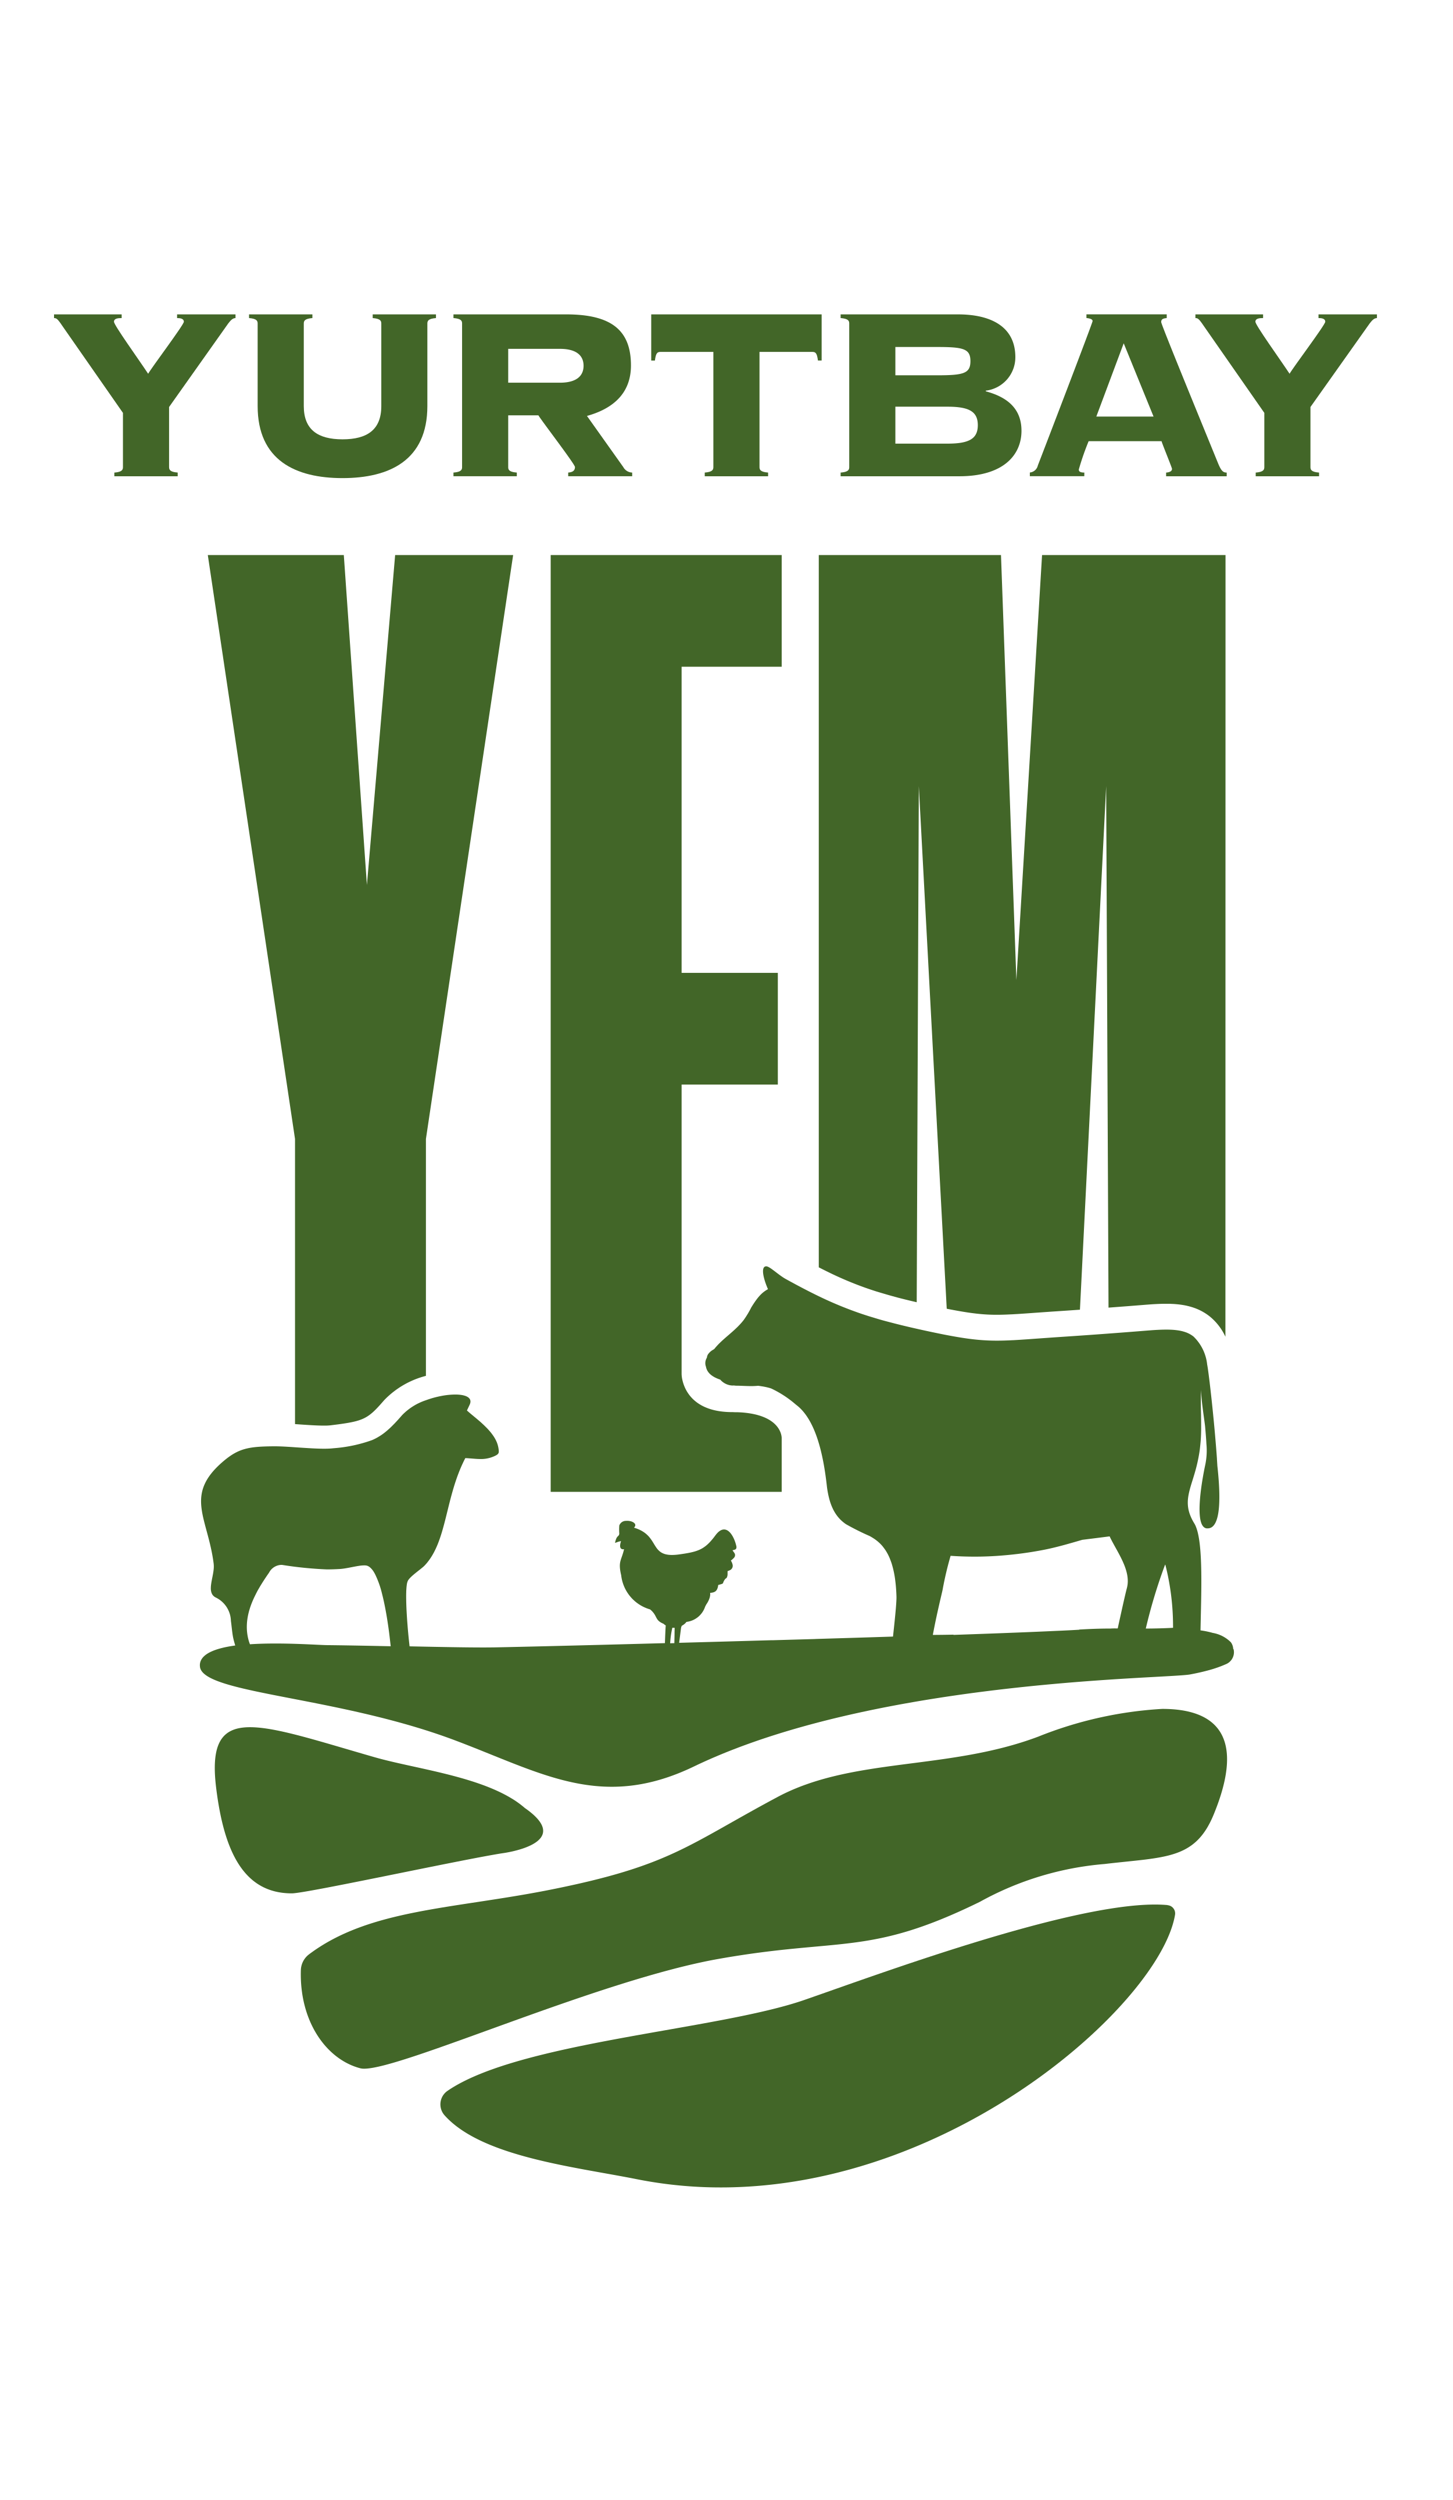
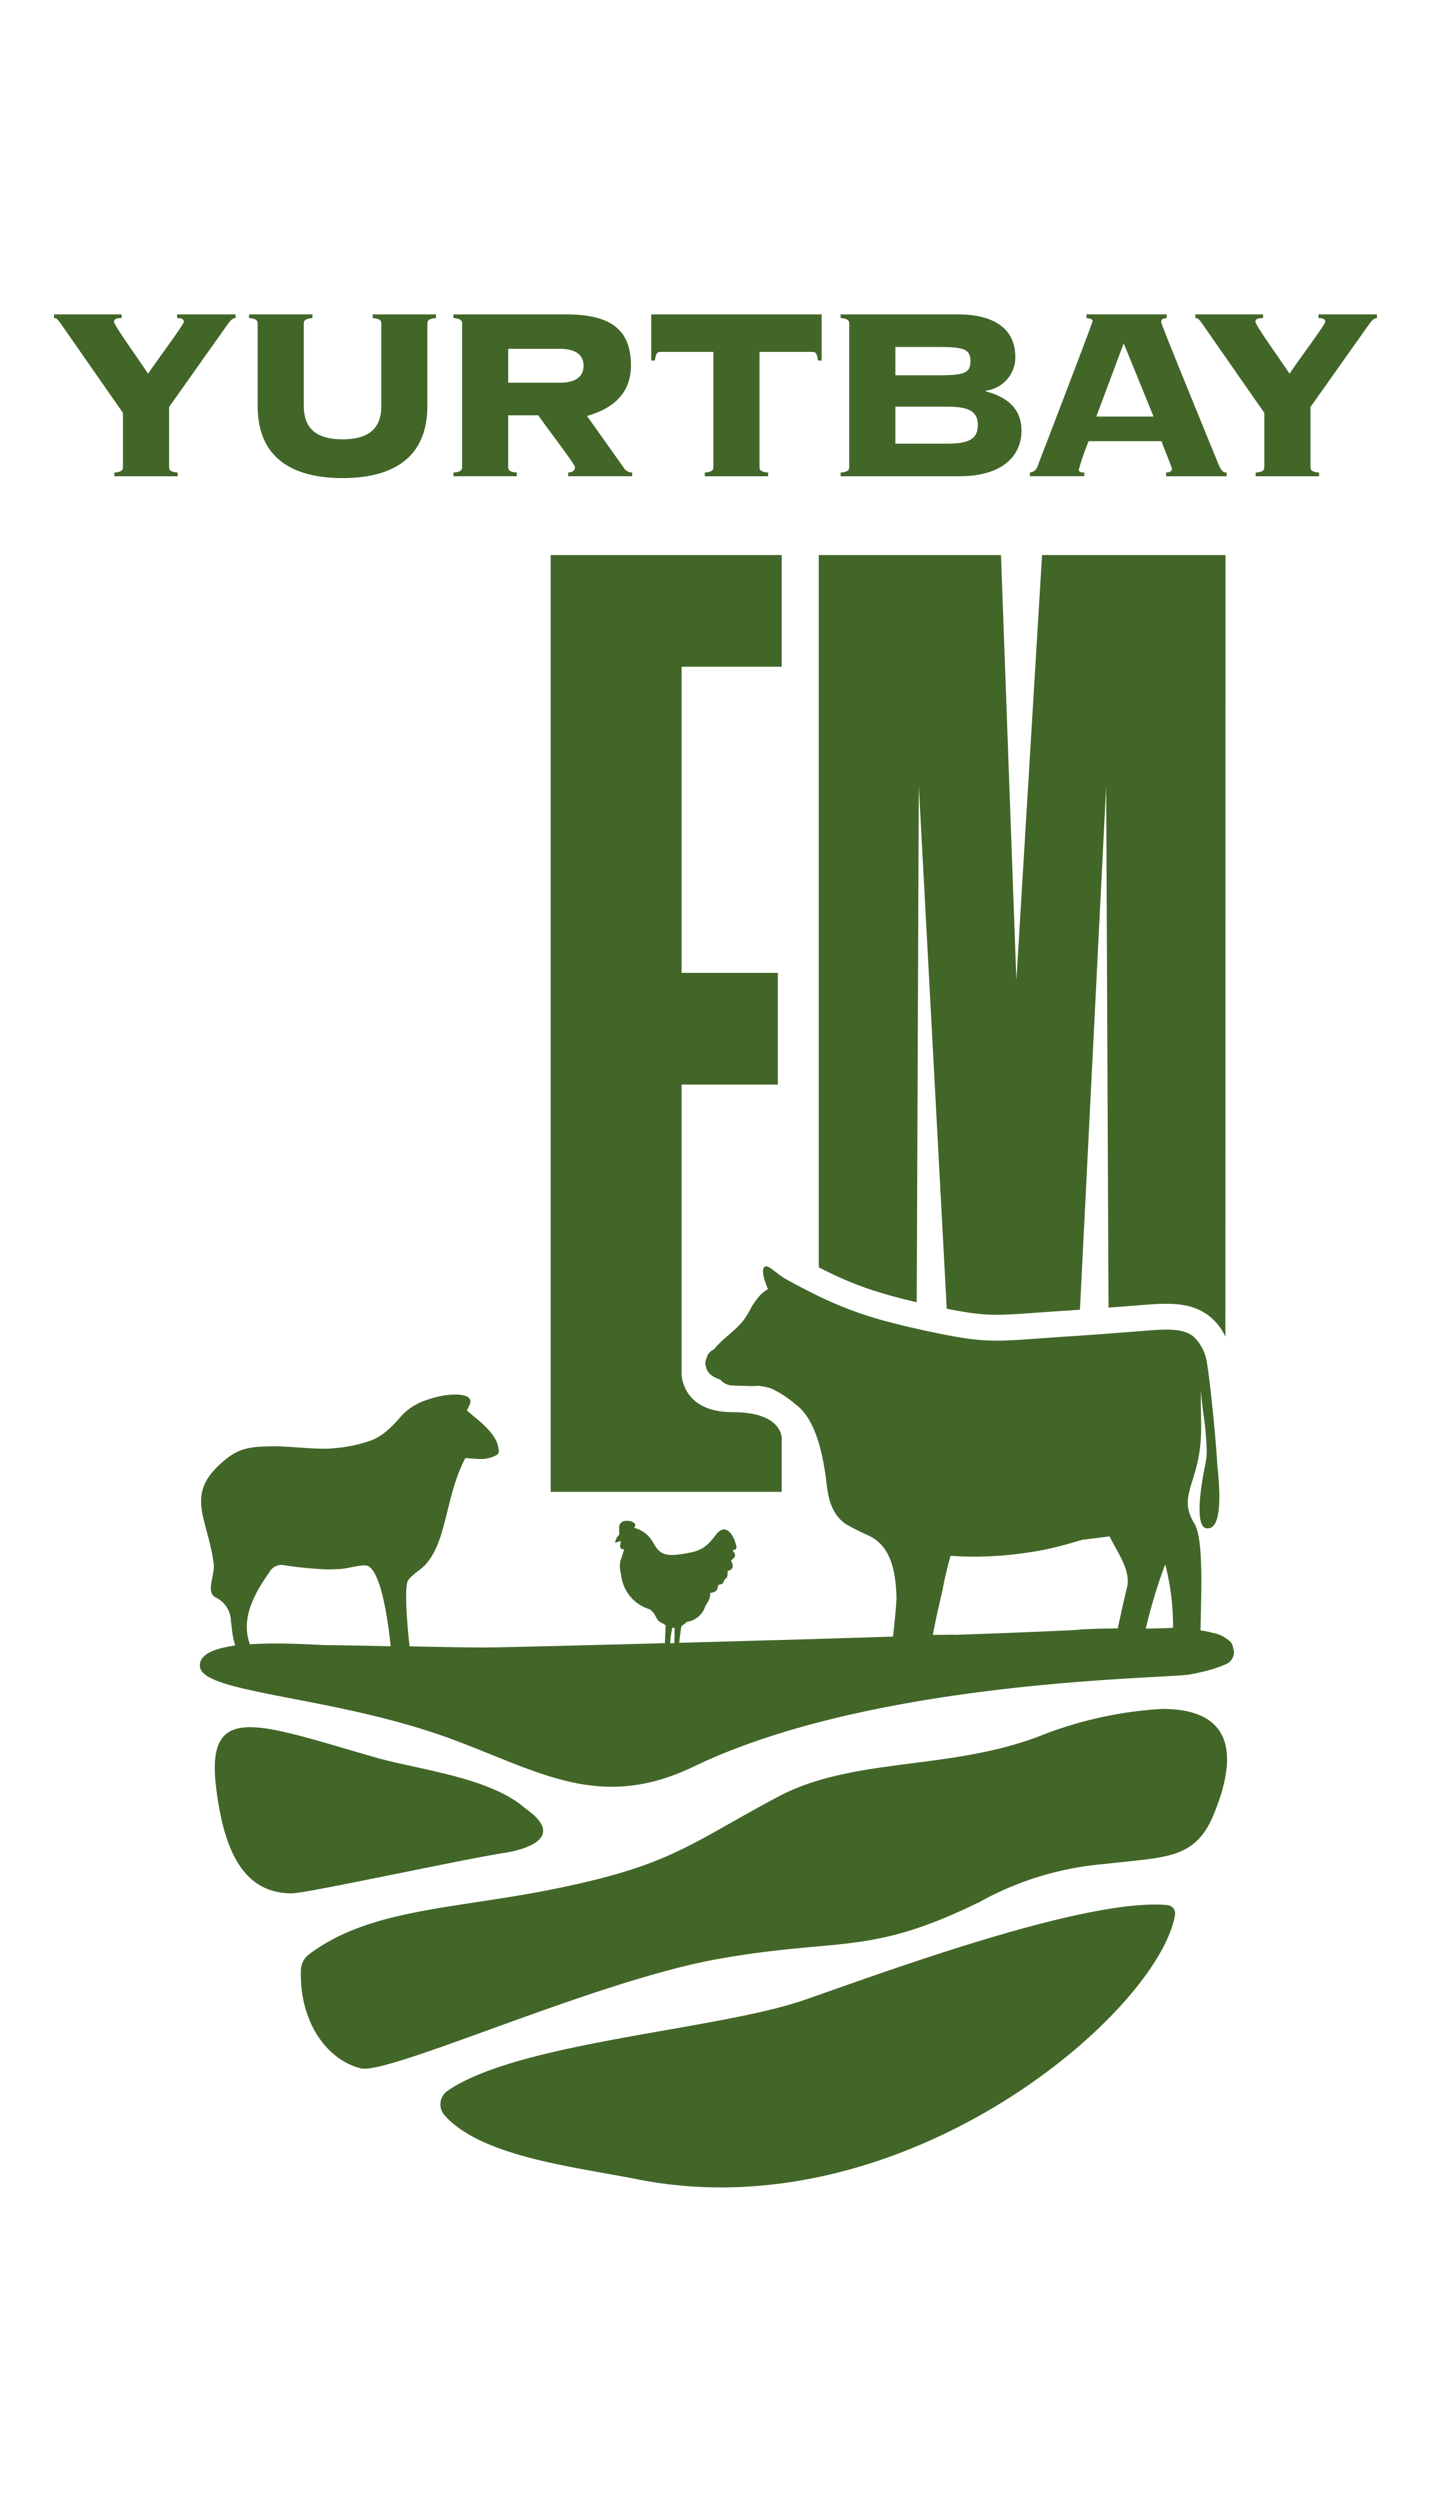
<svg xmlns="http://www.w3.org/2000/svg" width="123.285" height="212" viewBox="0 0 123.285 212">
  <defs>
    <clipPath id="clip-path">
      <path id="path16" d="M0-1511.81H123.285v212H0Z" transform="translate(0 1511.81)" />
    </clipPath>
  </defs>
  <g id="g10" transform="translate(0 1511.81)">
    <g id="g12" transform="translate(0 -1511.81)">
      <g id="g14" clip-path="url(#clip-path)">
        <g id="g20" transform="translate(4.585 26.659)">
          <path id="path22" d="M-59.849-79.369v-5.089l5.011-7.073c.182-.235.366-.469.626-.469v-.313h-4.958V-92c.235,0,.574.026.574.313,0,.261-2.741,3.889-3.028,4.41-.861-1.3-2.9-4.124-2.9-4.41s.339-.313.652-.313v-.313H-69.61V-92c.235,0,.314.079.861.888l4.986,7.152v4.593c0,.235-.079.418-.731.47v.313h5.376V-78.9c-.653-.052-.73-.235-.73-.47" transform="translate(69.61 92.314)" fill="#426628" />
        </g>
        <g id="g24" transform="translate(21.131 26.659)">
          <path id="path26" d="M-4.479-4.8V2.194c0,4.594,3.21,6.108,7.2,6.108s7.2-1.514,7.2-6.108V-4.8c0-.235.079-.418.731-.47v-.313H5.283v.313c.652.052.73.235.73.47V2.194c0,2.01-1.2,2.819-3.289,2.819S-.564,4.2-.564,2.194V-4.8c0-.235.079-.418.73-.47v-.313H-5.209v.313c.652.052.73.235.73.47" transform="translate(5.209 5.583)" fill="#426628" />
        </g>
        <g id="g28" transform="translate(38.475 26.659)">
          <path id="path30" d="M-28.485-17.922H-24.1c1.54,0,2.009.678,2.009,1.435s-.47,1.436-2.009,1.436h-4.385Zm.73,10.491c-.653-.052-.73-.235-.73-.469v-4.385h2.558c.339.548,3.106,4.15,3.106,4.385,0,.313-.209.443-.574.469v.313h5.429v-.313a.888.888,0,0,1-.757-.469l-3.08-4.333c2.166-.6,3.733-1.879,3.733-4.28,0-2.975-1.644-4.332-5.507-4.332h-9.553v.313c.653.052.731.235.731.47V-7.9c0,.234-.079.418-.731.469v.313h5.376Z" transform="translate(33.131 20.845)" fill="#426628" />
        </g>
        <g id="g32" transform="translate(55.255 26.659)">
          <path id="path34" d="M-4.8-19.521H-.314V-9.76c0,.234-.079.417-.731.47v.313H4.331V-9.29c-.653-.053-.731-.236-.731-.47v-9.762H8.09c.286,0,.391.131.469.731h.314v-3.915H-5.587v3.915h.313c.079-.6.182-.731.47-.731" transform="translate(5.587 22.705)" fill="#426628" />
        </g>
        <g id="g36" transform="translate(71.326 26.659)">
          <path id="path38" d="M-28.48-67.208v-3.132h4.437c1.827,0,2.558.417,2.558,1.566s-.731,1.566-2.558,1.566Zm0-8.195h3.549c2.244,0,2.819.156,2.819,1.2s-.574,1.2-2.819,1.2H-28.48Zm10.7,7.1c0-1.931-1.279-2.871-3.028-3.341V-71.7A2.85,2.85,0,0,0-18.3-74.541c0-2.585-2.062-3.628-4.881-3.628h-9.944v.314c.652.052.73.235.73.469v12.162c0,.235-.079.418-.73.47v.313h10.074c3.707,0,5.272-1.775,5.272-3.863" transform="translate(33.125 78.169)" fill="#426628" />
        </g>
        <g id="g40" transform="translate(87.381 26.659)">
          <path id="path42" d="M-48.8-15.043l2.532,6.212h-4.855Zm-3.34,10.962c-.366,0-.47-.1-.47-.261a22.464,22.464,0,0,1,.835-2.4h6.185c.1.339.888,2.245.888,2.349,0,.156-.131.286-.5.313v.313h5.141v-.313c-.312,0-.469-.156-.73-.783-1.618-3.967-4.828-11.77-4.828-11.98,0-.261.182-.312.469-.339V-17.5h-6.812v.313c.235.027.522.078.522.261,0,.156-4.41,11.64-4.645,12.24a.769.769,0,0,1-.679.6v.313h4.62Z" transform="translate(56.764 17.496)" fill="#426628" />
        </g>
        <g id="g44" transform="translate(101.432 26.659)">
          <path id="path46" d="M-64.011,0V.313c.235,0,.573.026.573.313,0,.261-2.74,3.889-3.027,4.41-.862-1.3-2.9-4.124-2.9-4.41s.34-.313.652-.313V0h-5.742V.313c.235,0,.313.079.862.888l4.985,7.152v4.593c0,.235-.079.418-.731.47v.313h5.376v-.313c-.653-.052-.731-.235-.731-.47V7.856L-59.679.783c.182-.235.366-.47.626-.47V0Z" transform="translate(74.452 0)" fill="#426628" />
        </g>
        <g id="g48" transform="translate(17.633 47.07)">
-           <path id="path50" d="M-47.88-452.008c.719.05,1.462.1,2.04.1a4.816,4.816,0,0,0,.554-.024c2.835-.347,3.134-.486,4.56-2.132a7.48,7.48,0,0,1,3.543-2.063v-20.09l7.4-49.515H-39.795l-2.395,27.978-1.96-27.978h-11.54l7.4,49.515v24.18l.406.028" transform="translate(55.689 525.731)" fill="#426628" />
-         </g>
+           </g>
        <g id="g52" transform="translate(69.474 47.07)">
          <path id="path54" d="M-211.588,0h-15.567l-2.178,36.045L-230.639,0H-246.1V60.4l.117.06q.343.175.675.337a29.582,29.582,0,0,0,3.143,1.329c.312.11.635.219.962.322q.33.1.67.2t.7.2l.363.1q.328.086.672.171l.194.048c.263.065.535.129.814.193l.178-43.766,2.369,44.317.142.028c.308.061.595.114.877.164.346.061.659.111.954.153l.084.011c.309.042.594.075.872.1.443.039.86.057,1.315.057.363,0,.754-.012,1.223-.036l.033,0,.567-.033.625-.042.7-.05.409-.029.765-.054.469-.033h.012l.465-.031c.595-.039,1.193-.081,1.791-.123l2.225-44.395.2,44.22c1.039-.078,2.077-.157,3.1-.24l.463-.035c.154-.011.3-.02.45-.027.322-.017.608-.025.874-.025.159,0,.313,0,.459.009a7.925,7.925,0,0,1,.921.088,5.647,5.647,0,0,1,.943.23,4.555,4.555,0,0,1,1.382.75,4.827,4.827,0,0,1,1.326,1.718Z" transform="translate(246.098)" fill="#426628" />
        </g>
        <g id="g56" transform="translate(62.135 119.747)">
          <path id="path58" d="M-.217,0h0" transform="translate(0.252)" fill="#426628" />
        </g>
        <g id="g60" transform="translate(62.196 119.748)">
          <path id="path62" d="M-4.387-.158Q-4.722-.182-5.1-.184c.094.008.188.013.281.013.119,0,.273.006.435.013" transform="translate(5.103 0.184)" fill="#426628" />
        </g>
        <g id="g64" transform="translate(66.325 121.936)">
          <path id="path66" d="M0,0V.026S0,.016,0,0" fill="#426628" />
        </g>
        <g id="g68" transform="translate(46.729 47.07)">
          <path id="path70" d="M-120.145-58.069V-67.54h-19.6V11.9h19.6V7.326c-.005-.228-.153-1.929-3.414-2.162-.162-.007-.315-.013-.435-.013-.093,0-.187-.005-.281-.013h-.061c-3.2,0-4.017-1.793-4.228-2.7a2.638,2.638,0,0,1-.073-.519V-22.639h8.165v-9.472h-8.165V-58.069Z" transform="translate(139.741 67.54)" fill="#426628" />
        </g>
        <g id="g72" transform="translate(16.941 107.413)">
          <path id="path74" d="M-492.193-188.182a44.7,44.7,0,0,1,1.624-5.384.276.276,0,0,1,.033-.044,21.164,21.164,0,0,1,.656,5.362c-.77.042-1.541.06-2.313.065m-5.647.1-.041,0c-.535.033-1.216.068-2,.1-.507.024-1.063.049-1.66.074-1.935.082-4.316.17-6.971.262,0-.007,0-.014,0-.021q-.877.018-1.749.023c.33-1.79.773-3.546.83-3.839a28.332,28.332,0,0,1,.678-2.87q.533.038,1.067.055.479.015.959.016,1.2,0,2.39-.1a31.806,31.806,0,0,0,3.463-.472c1.119-.217,2.2-.538,3.29-.854.8-.1,1.588-.2,2.322-.293.622,1.323,1.868,2.9,1.462,4.4-.13.48-.449,1.923-.773,3.4l-.047.01h0a5.06,5.06,0,0,0-.555.006q-1,0-2.119.056c-.181.009-.363.019-.55.03m-34.332.229c0,.279-.01.609-.017.925l-.064,0-.292.008a7.325,7.325,0,0,1,.188-1.317c.043,0,.087.006.132.006l.059,0c0,.1,0,.235-.006.378m-25.081,1.165-1.019-.02c-1.176-.022-2.319-.042-3.36-.053-.888-.012-3.93-.248-6.567-.073-.043-.116-.085-.232-.116-.348a4.251,4.251,0,0,1-.15-1.13,4.741,4.741,0,0,1,.049-.664c.01-.073.023-.146.036-.218a5.835,5.835,0,0,1,.161-.644q.033-.106.069-.211c.073-.21.157-.417.248-.62.031-.068.062-.135.094-.2.064-.134.132-.266.2-.4s.143-.259.217-.386.151-.252.228-.375.156-.244.234-.363.158-.236.237-.351l.118-.17a1.21,1.21,0,0,1,1.09-.652,32.658,32.658,0,0,0,3.8.383c.344,0,.717-.01,1.122-.035.475-.029,1.093-.187,1.6-.264a3.142,3.142,0,0,1,.459-.042,1.2,1.2,0,0,1,.155.009.58.58,0,0,1,.207.071.823.823,0,0,1,.1.066,1.6,1.6,0,0,1,.371.446q.044.072.086.152a7.978,7.978,0,0,1,.593,1.667c.057.22.111.448.161.682.076.351.146.714.209,1.081.053.305.1.612.145.917s.084.6.119.894.069.6.1.872l-1-.02m72.488.275a1.049,1.049,0,0,0-.2-.592,2.855,2.855,0,0,0-1.542-.795,7.476,7.476,0,0,0-1.035-.214c.066-3.239.228-7.139-.359-8.713-.011-.029-.021-.057-.032-.085s-.024-.059-.037-.086a1.712,1.712,0,0,0-.091-.175,4.167,4.167,0,0,1-.4-.825c-.035-.1-.064-.206-.088-.306a2.841,2.841,0,0,1-.065-.444,3.126,3.126,0,0,1,.016-.577c.017-.144.042-.288.074-.435q.032-.146.072-.3c.079-.3.18-.613.285-.952q.052-.169.106-.348c.089-.3.177-.617.255-.966q.05-.222.091-.434c.054-.283.1-.552.128-.813s.055-.512.071-.758.024-.486.028-.725,0-.475,0-.714q0-.179-.006-.36l0-.127c0-.2-.009-.4-.013-.612-.009-.5-.013-1.039.008-1.632.014.341.043.679.08,1.019.024.226.053.452.082.679s.06.446.09.671q.025.179.049.358c.015.111.03.222.043.334.055.619.1,1.177.113,1.5a5.938,5.938,0,0,1-.092,1.768s-1.065,4.772-.052,5.353l.022.013a.413.413,0,0,0,.073.027.416.416,0,0,0,.057.015l.009,0c.016,0,.029,0,.045,0a.426.426,0,0,0,.065,0c1.163-.03,1.071-2.891.8-5.335,0-.012,0-.022,0-.034-.011-.166-.02-.327-.032-.5,0-.011,0-.023,0-.035q-.017-.246-.036-.5t-.039-.5c-.008-.1-.016-.2-.025-.3q-.02-.243-.041-.486l-.013-.153h0q-.007-.076-.013-.152c-.038-.432-.078-.862-.119-1.281q-.025-.256-.05-.506c-.025-.25-.05-.495-.075-.733q-.025-.238-.05-.466t-.049-.445q-.024-.217-.048-.421c-.008-.067-.015-.134-.023-.2-.011-.1-.022-.189-.033-.28,0-.032-.008-.065-.012-.1-.029-.241-.057-.46-.082-.653-.019-.145-.037-.275-.053-.388-.027-.189-.05-.332-.068-.421a3.855,3.855,0,0,0-1.157-2.376,2.311,2.311,0,0,0-.709-.381,3.451,3.451,0,0,0-.575-.139,5.8,5.8,0,0,0-.664-.062q-.178-.008-.368-.007c-.238,0-.49.008-.757.022q-.2.01-.413.025l-.437.033c-1.612.131-3.26.256-4.906.373q-1.226.087-2.446.168l-.465.031h0l-.467.033-.76.054-.408.029-.708.051-.639.043c-.2.013-.4.025-.591.035l-.029,0c-.477.025-.915.039-1.344.039-.5,0-.989-.02-1.508-.065-.312-.027-.635-.064-.98-.111l-.091-.013c-.322-.045-.663-.1-1.031-.165-.289-.051-.594-.108-.921-.172l-.4-.081c-.333-.068-.686-.142-1.064-.224l-.03-.006q-.566-.123-1.089-.243c-.35-.08-.688-.16-1.015-.24l-.2-.05q-.358-.089-.7-.179l-.381-.1q-.38-.1-.744-.21t-.716-.217c-.352-.111-.7-.226-1.034-.346a31.8,31.8,0,0,1-3.375-1.426c-.233-.113-.469-.231-.71-.354s-.486-.25-.737-.383-.507-.27-.771-.414l-.079-.043-.321-.176c-.635-.346-1.372-1.086-1.671-1.086-.486,0-.258,1.024.145,1.938a2.852,2.852,0,0,0-.332.214,2.569,2.569,0,0,0-.243.208,3.358,3.358,0,0,0-.253.276c-.088.106-.179.227-.276.367s-.2.3-.312.481a7.938,7.938,0,0,1-.651,1.08c-.763.975-1.764,1.539-2.483,2.44-.027.019-.054.037-.08.058a1.284,1.284,0,0,0-.464.412.689.689,0,0,0-.089.277.936.936,0,0,0-.061.115.865.865,0,0,0-.017.65c.1.546.571.878,1.213,1.094a1.451,1.451,0,0,0,1.033.5,1.034,1.034,0,0,0,.118-.007,1.388,1.388,0,0,0,.229.021c.361,0,.8.034,1.238.034a5.872,5.872,0,0,0,.6-.028l.075.01.2.03a5.686,5.686,0,0,1,.662.138q.1.027.183.059h0a9.008,9.008,0,0,1,2.078,1.36c1.679,1.236,2.324,4.213,2.622,6.846a7.671,7.671,0,0,0,.236,1.241,4.687,4.687,0,0,0,.285.758,3.5,3.5,0,0,0,.261.453,3.094,3.094,0,0,0,.619.673c.075.061.151.117.229.171a21.367,21.367,0,0,0,2,1c.125.067.248.14.369.22a3.656,3.656,0,0,1,.353.266,3.37,3.37,0,0,1,.331.325c.035.04.07.081.1.124q.1.128.2.274.048.073.094.151a4.3,4.3,0,0,1,.259.518c.053.127.1.261.151.4a8.131,8.131,0,0,1,.328,1.539q.038.3.063.636t.036.7c.005.173-.016.527-.054.991-.056.657-.146,1.524-.242,2.386-2.008.064-4.093.128-6.2.191l-.325.01,0,0-.125.007-3.51.1-.153,0c-2.318.067-4.615.132-6.819.192l-1.011.028c0-.015.159-1.272.163-1.285a.949.949,0,0,1,.046-.128c0-.01.008-.021.013-.03a1.226,1.226,0,0,0,.4-.331,1.9,1.9,0,0,0,1.569-1.256,1.613,1.613,0,0,1,.145-.275,1.9,1.9,0,0,0,.245-.5,1.026,1.026,0,0,0,.048-.43,1.537,1.537,0,0,0,.175-.021c.312-.058.438-.224.5-.571,0-.027.01-.05.014-.079l.076-.02c.489-.132.22-.081.482-.445.1-.144.133-.04.206-.267a.7.7,0,0,0,.025-.2c0-.081,0-.165,0-.242a1.079,1.079,0,0,0,.173-.068.407.407,0,0,0,.261-.442,1.006,1.006,0,0,0-.156-.385,1.432,1.432,0,0,0,.245-.213.345.345,0,0,0,.11-.3c-.026-.132-.146-.238-.214-.359.151-.034.252-.057.3-.124a.307.307,0,0,0,.02-.243c0-.019-.006-.037-.012-.059-.157-.631-.53-1.338-1.026-1.338-.223,0-.47.143-.734.5-.9,1.218-1.458,1.389-3.065,1.614a4.5,4.5,0,0,1-.615.048c-1.891,0-1.09-1.68-3.228-2.315.329-.312-.122-.582-.576-.582h0a1.042,1.042,0,0,0-.108.005.6.6,0,0,0-.562.389,4.616,4.616,0,0,0,0,.7c-.033.273-.2.107-.337.664-.019.079-.031.108-.01.108a.529.529,0,0,0,.1-.031,1.947,1.947,0,0,1,.395-.113c-.182.562-.012.692.178.692a.506.506,0,0,0,.079-.007c-.225.983-.525,1.013-.244,2.212a3.405,3.405,0,0,0,2.45,2.893c.663.543.368.9,1.126,1.212l.005,0a1.236,1.236,0,0,0,.2.15c-.022.187-.047.879-.071,1.5l-1,.027-1.073.029-1.169.031-.309.008-.811.021-.91.024c-4.62.12-8.091.2-9.275.221h-.058c-1.14.018-2.967-.009-5.044-.049l-1.006-.02-1.01-.021c-.04-.349-.08-.722-.115-1.106-.019-.207-.038-.417-.054-.627s-.033-.421-.047-.629-.026-.414-.037-.615-.019-.4-.025-.587-.009-.371-.011-.543,0-.334.005-.484q0-.113.009-.216c.008-.137.018-.261.033-.368a1.332,1.332,0,0,1,.089-.367c.185-.39,1.132-1,1.43-1.311,1.936-2.034,1.706-5.756,3.452-9.107.124,0,.243.012.357.02.257.018.491.041.717.051.075,0,.149.006.223.006a2.75,2.75,0,0,0,.826-.115,2.815,2.815,0,0,0,.295-.108,1.671,1.671,0,0,0,.266-.136.4.4,0,0,0,.11-.106.28.28,0,0,0,.037-.084.358.358,0,0,0,.009-.049.538.538,0,0,0,0-.054c0-.019,0-.039,0-.061a2.593,2.593,0,0,0-.05-.322,2.2,2.2,0,0,0-.162-.488,3.1,3.1,0,0,0-.266-.463,4.658,4.658,0,0,0-.343-.436c-.062-.07-.126-.139-.191-.207-.2-.2-.406-.4-.612-.575-.412-.359-.814-.667-1.077-.914l.228-.484a.81.81,0,0,0,.042-.108.545.545,0,0,0,.027-.193c-.022-.386-.551-.567-1.293-.567a6.419,6.419,0,0,0-1.157.117c-.206.039-.417.087-.628.143-.231.062-.462.136-.689.22a5,5,0,0,0-2.032,1.268c-.229.263-.44.5-.643.71-.051.053-.1.1-.151.154q-.148.149-.292.281c-.1.088-.191.171-.286.248a4.913,4.913,0,0,1-.868.578c-.1.052-.2.1-.31.146a12.285,12.285,0,0,1-3.28.69c-.058.007-.118.013-.18.018-.187.015-.395.021-.617.021-.635,0-1.39-.052-2.133-.1l-.314-.022c-.632-.044-1.241-.082-1.742-.082h-.085c-2.127.019-2.98.171-4.289,1.288-3.328,2.842-1.293,4.765-.8,8.656a2.262,2.262,0,0,1,0,.5c-.021.209-.063.426-.105.64s-.086.426-.111.626a2.66,2.66,0,0,0-.023.29,1.193,1.193,0,0,0,.058.424.694.694,0,0,0,.115.207.742.742,0,0,0,.276.206,2.272,2.272,0,0,1,1.255,1.981c.013.086.024.172.034.258.016.13.03.26.045.389.01.086.02.172.031.257.005.043.011.085.017.127a4.93,4.93,0,0,0,.117.61c.018.066.035.129.052.191s.034.121.05.179c.007.023.014.041.021.063-1.666.227-2.942.7-3,1.616a.989.989,0,0,0,.007.174c0,.006,0,.013,0,.019l0,0h0c.278,2.3,11.643,2.476,21.615,6.224,7.431,2.794,12.453,6,20.3,2.225,11.541-5.551,28.337-6.952,36.852-7.466l.3-.018c2.655-.157,4.453-.229,4.946-.32l.258-.05c.382-.075.779-.163,1.173-.268l.2-.054a10.083,10.083,0,0,0,1.388-.49,1.1,1.1,0,0,0,.7-1.018,1.23,1.23,0,0,0-.037-.283" transform="translate(572.47 218.874)" fill="#426628" />
        </g>
        <g id="g76" transform="translate(25.526 144.915)">
          <path id="path78" d="M-448.141,0a33.338,33.338,0,0,0-10.515,2.349c-7.667,2.893-15.766,1.724-22.13,5.122-7.677,4.1-9.091,5.837-19.3,7.867-8.275,1.645-15.333,1.629-20.445,5.47a1.743,1.743,0,0,0-.7,1.332c-.137,4.359,2.161,7.585,5.047,8.337a1.309,1.309,0,0,0,.325.034c3.335,0,19.927-7.512,30.053-9.307,10.455-1.853,12.729-.208,22.2-4.85a26.261,26.261,0,0,1,10.563-3.2c5.135-.61,7.674-.337,9.259-4.186C-440.912,2-443.875,0-448.141,0" transform="translate(521.233 0)" fill="#426628" />
        </g>
        <g id="g80" transform="translate(37.368 161.506)">
          <path id="path82" d="M-378.272-.279c-.332-.03-.688-.045-1.064-.045-7.559,0-23.562,5.949-29.778,8.1-7.405,2.558-24.212,3.547-30.253,7.7a1.392,1.392,0,0,0-.248,2.074c3.15,3.524,11.022,4.362,16.3,5.415a36.493,36.493,0,0,0,7.147.7c19.946,0,37.311-15.785,38.532-23.121a.7.7,0,0,0-.633-.813" transform="translate(439.968 0.324)" fill="#426628" />
        </g>
        <g id="g84" transform="translate(18.225 146.466)">
          <path id="path86" d="M-161.354-42.075a7.96,7.96,0,0,0-1.055-.774l-.029-.021-.007,0c-3.211-1.974-8.4-2.581-11.678-3.524-4.8-1.379-8.312-2.542-10.554-2.542-2.4,0-3.351,1.337-2.874,5.177.659,5.3,2.3,8.914,6.419,8.914,1.229,0,14.215-2.827,17.847-3.4,0,0,6.307-.782,1.931-3.832" transform="translate(187.67 48.937)" fill="#426628" />
        </g>
      </g>
    </g>
  </g>
</svg>